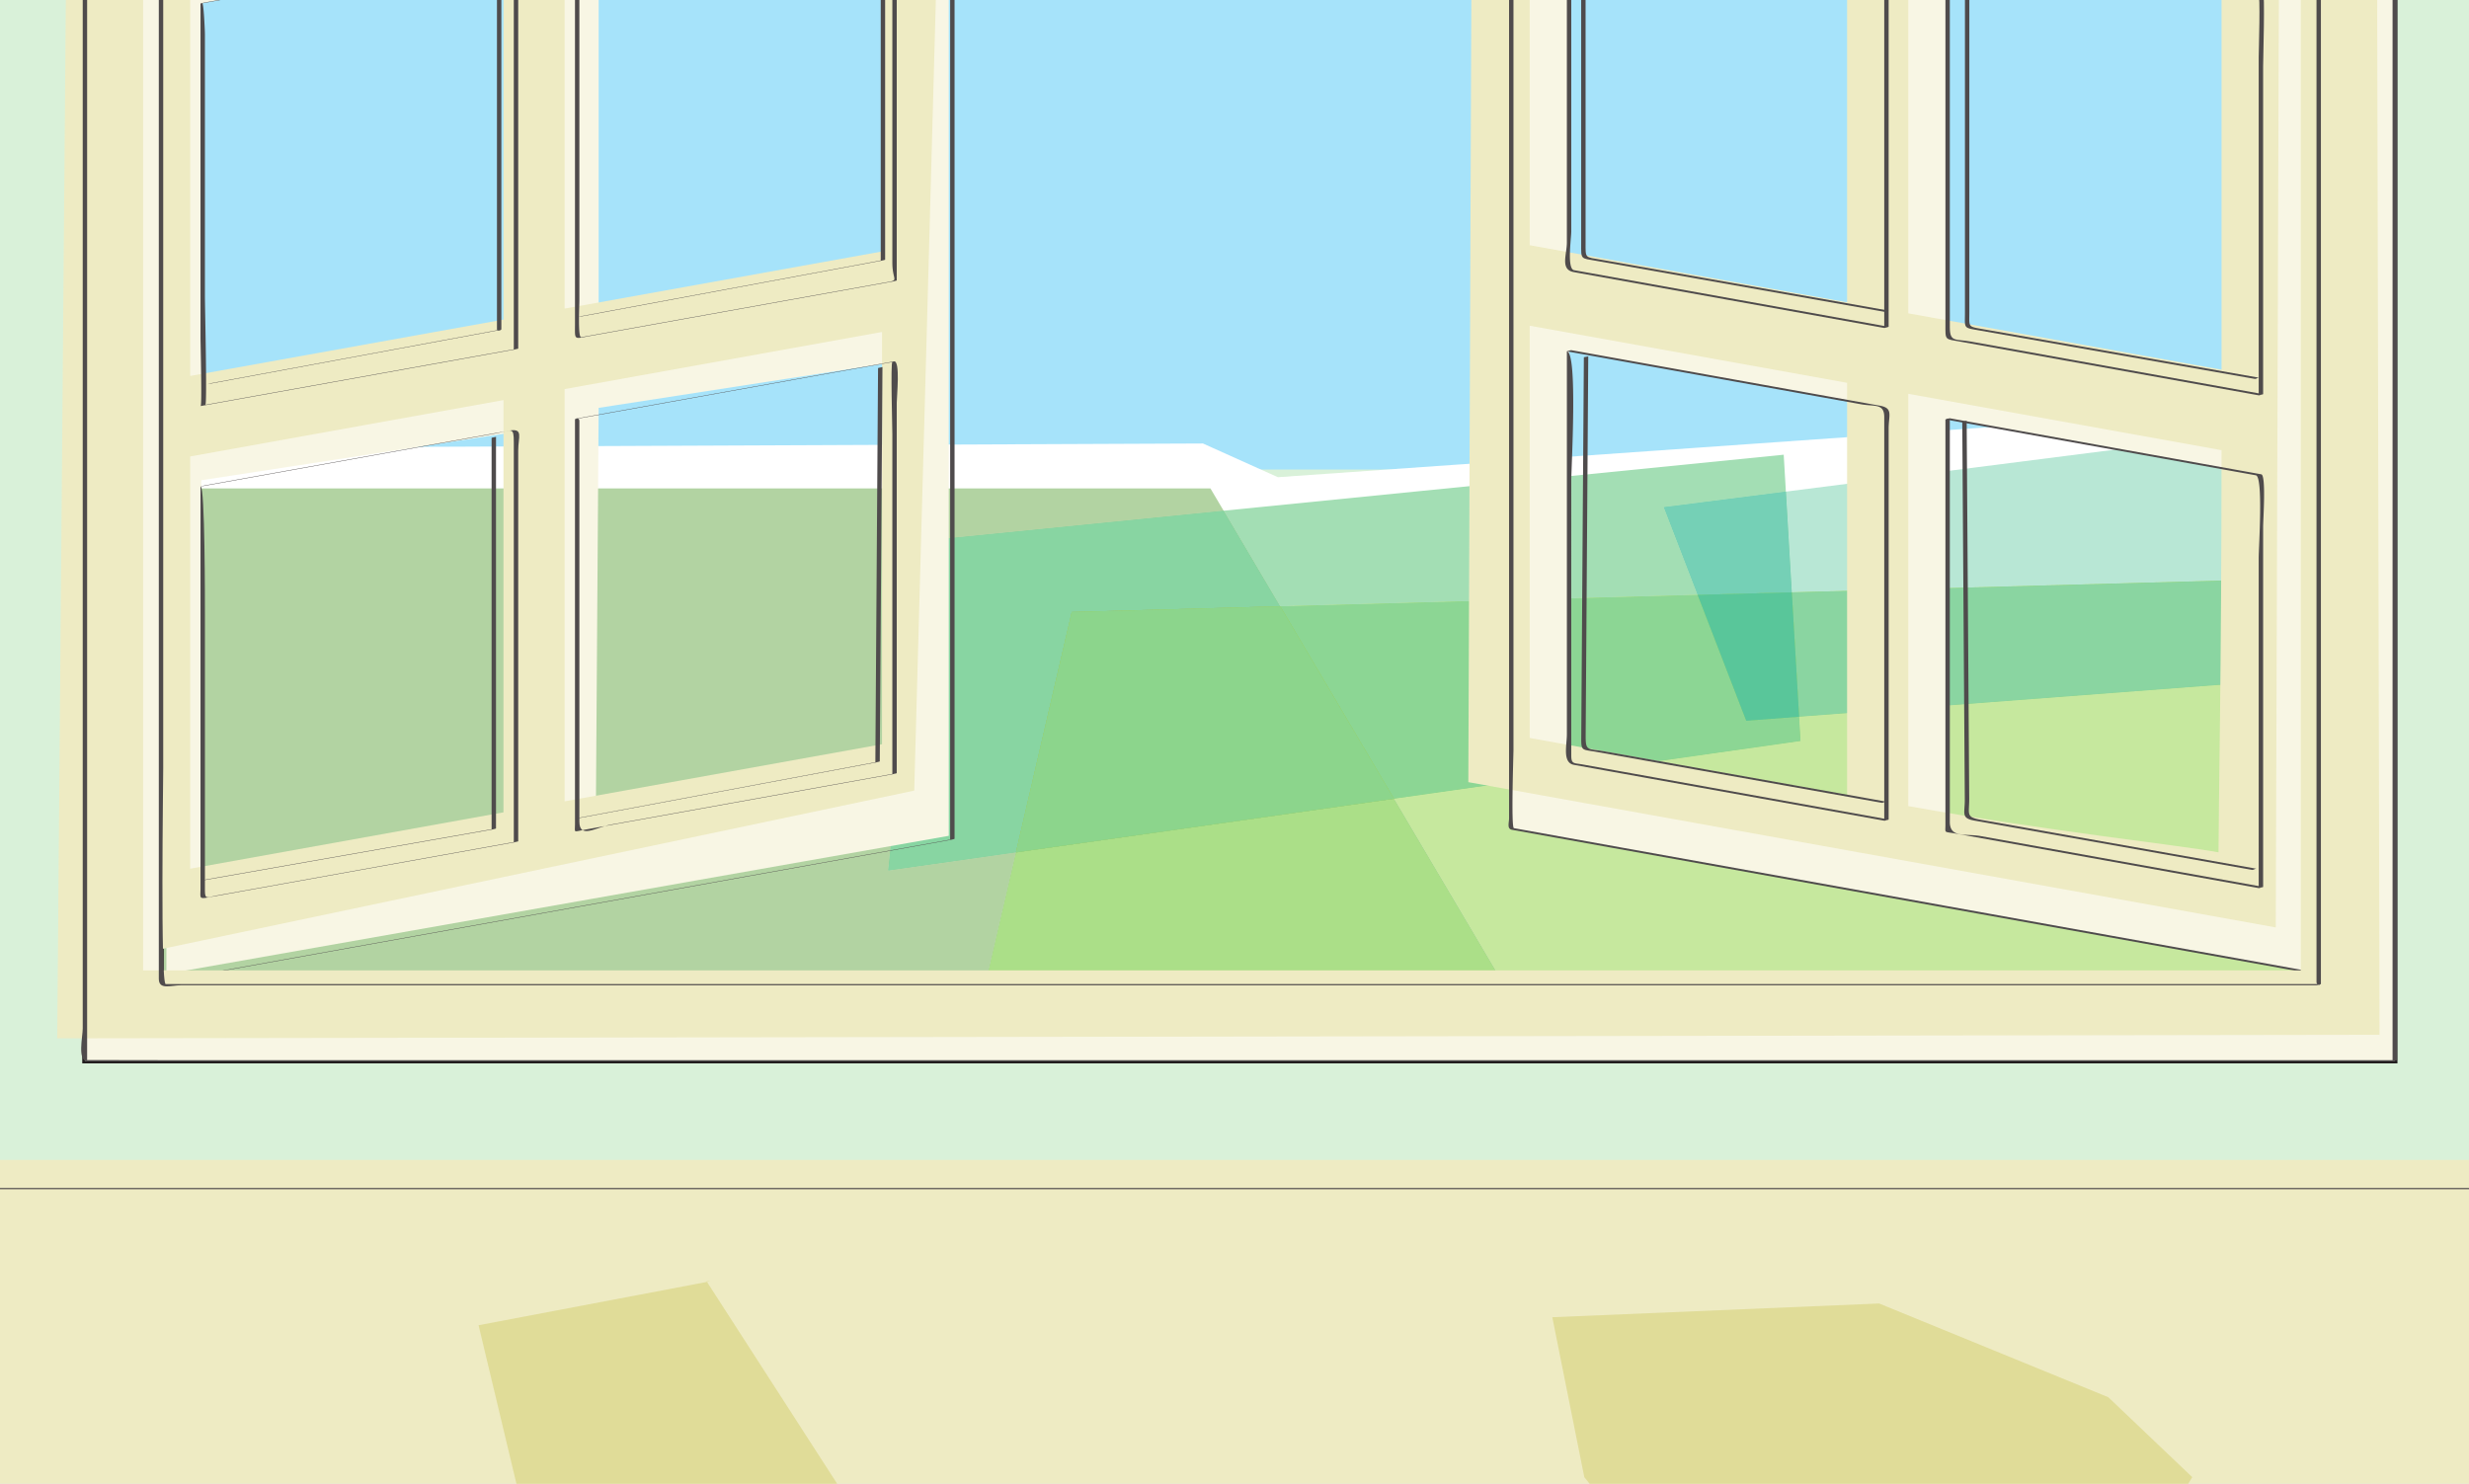
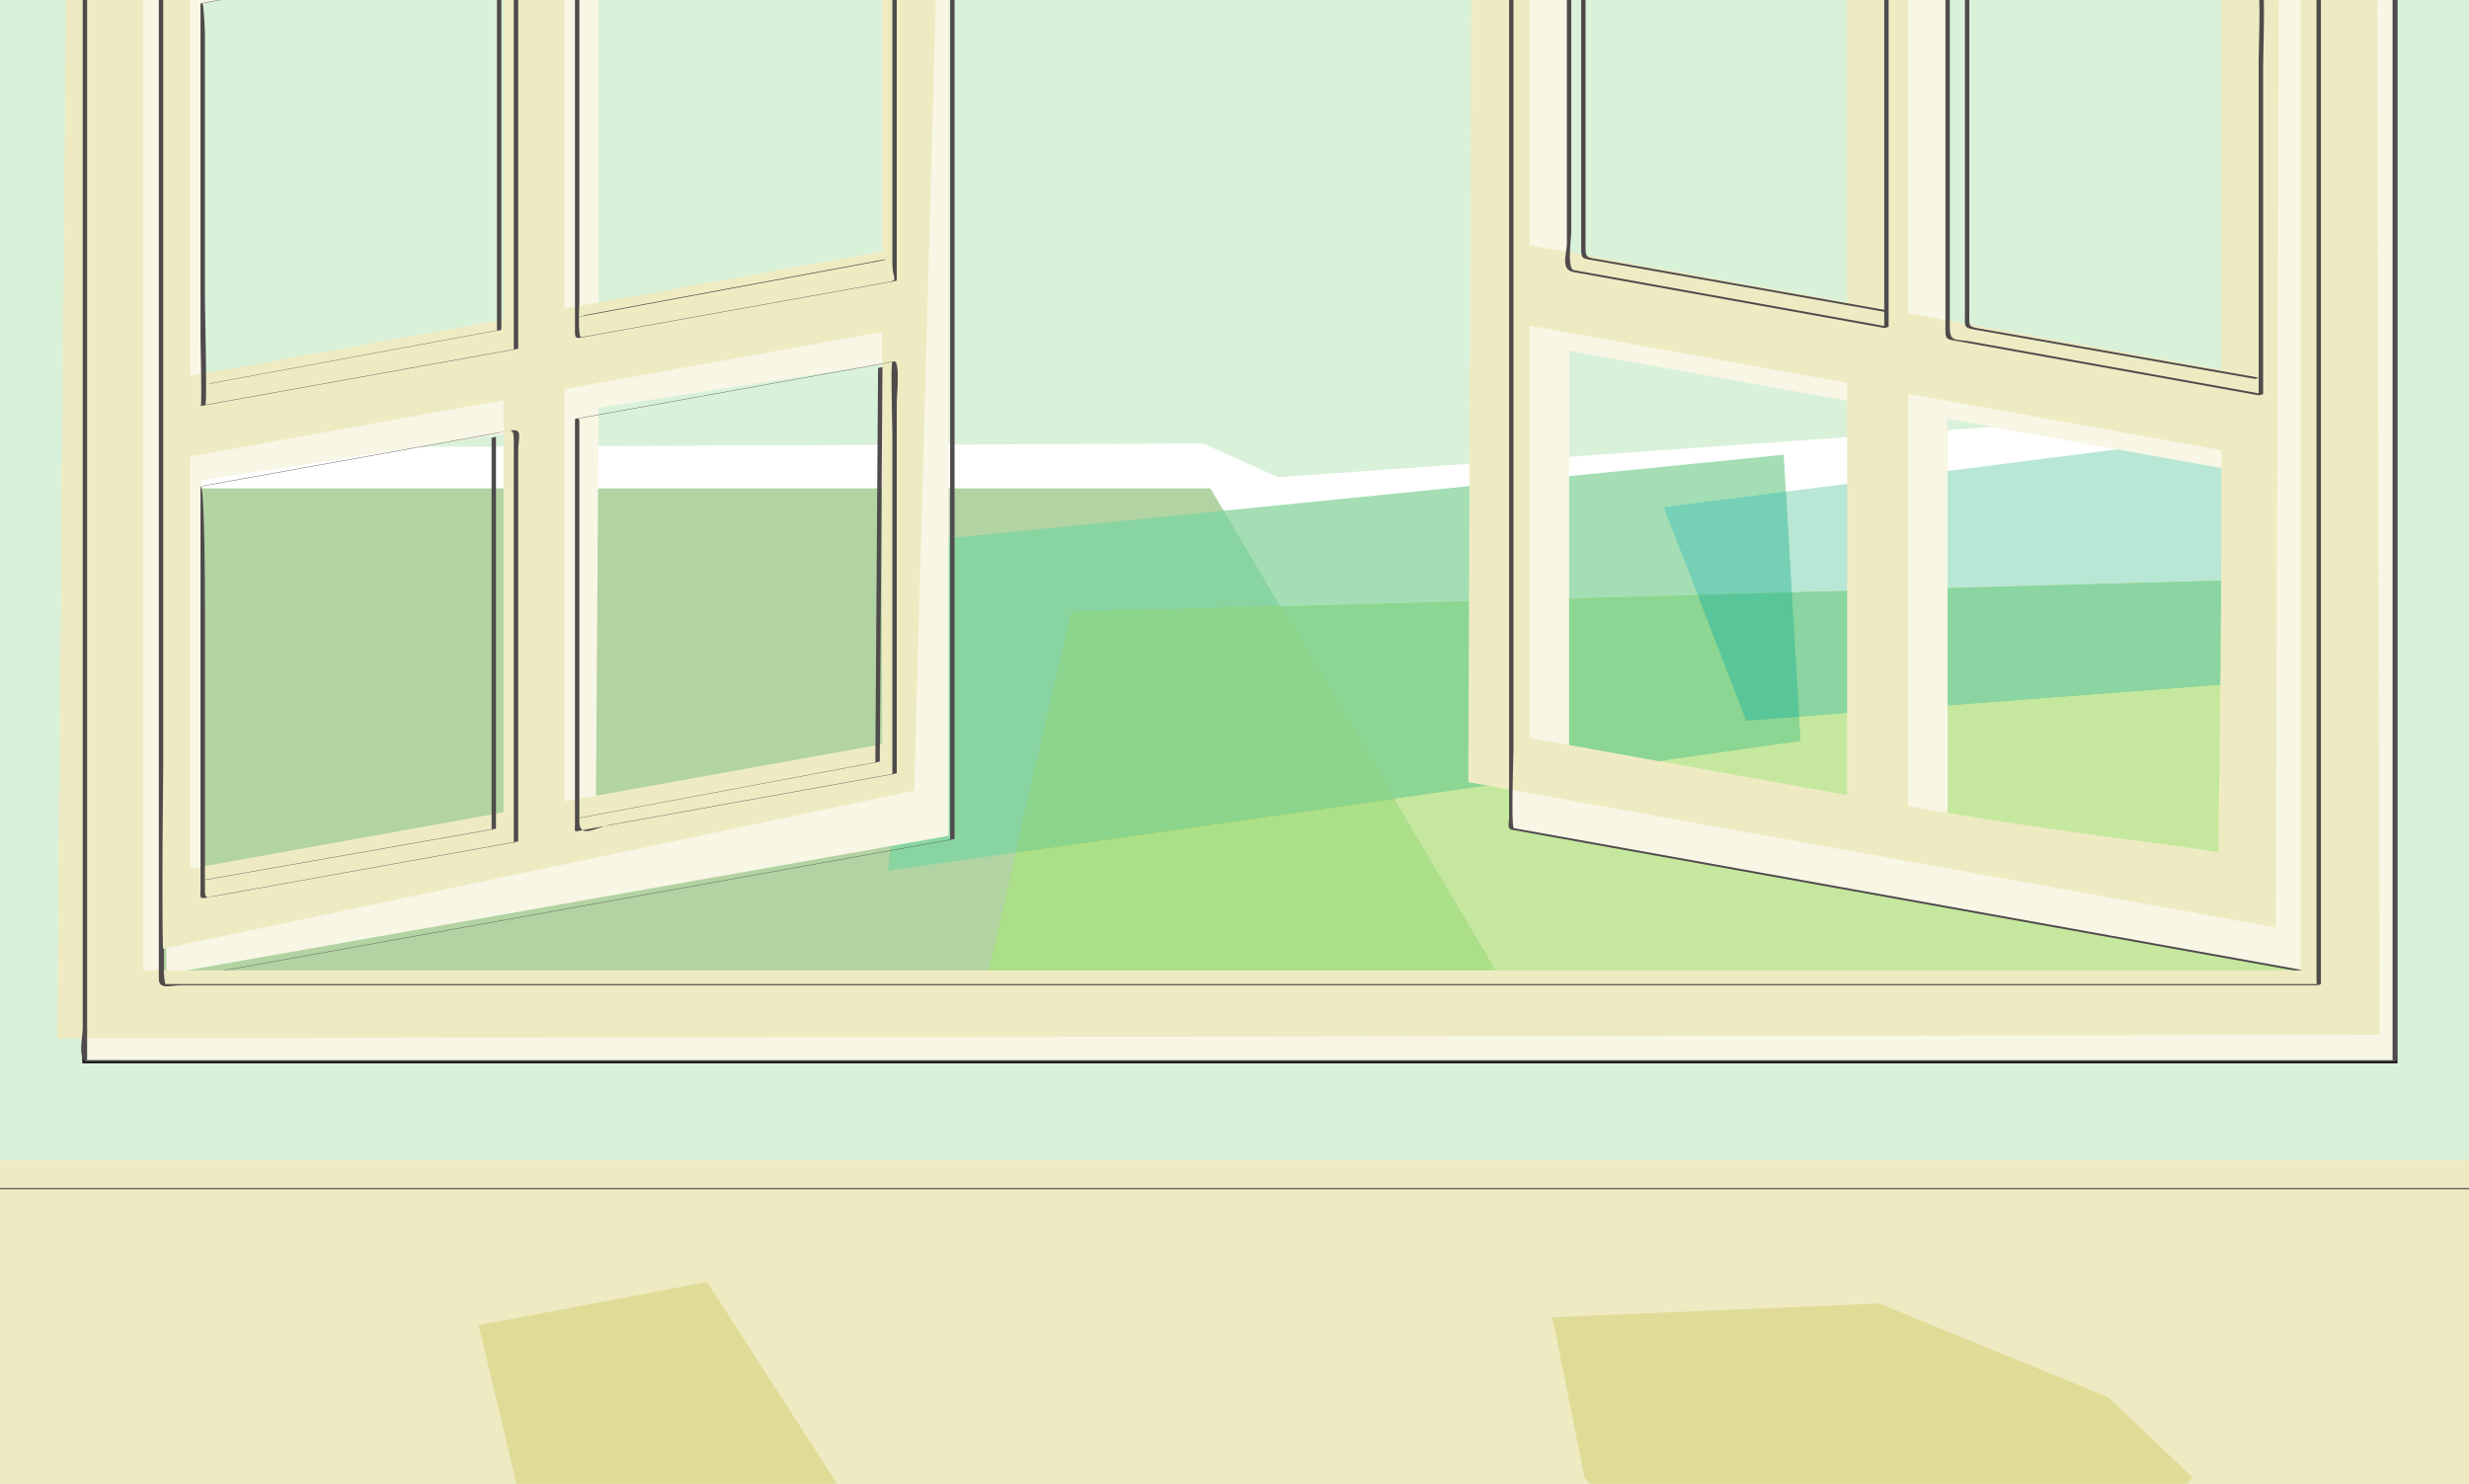
<svg xmlns="http://www.w3.org/2000/svg" width="460" height="276.5">
  <rect width="100%" height="100%" fill="#808080" stroke="none" />
  <defs>
    <clipPath id="a">
      <path d="M61.54 229.914h460V471h-460Zm0 0" />
    </clipPath>
    <clipPath id="b">
-       <path d="M85 229.914h403V318H85Zm0 0" />
-     </clipPath>
+       </clipPath>
    <clipPath id="c">
      <path d="M77 229.914h431V428H77Zm0 0" />
    </clipPath>
    <clipPath id="d">
      <path d="M71 229.914h443V434H71Zm0 0" />
    </clipPath>
    <clipPath id="e">
      <path d="M92 229.914h147V412H92Zm0 0" />
    </clipPath>
    <clipPath id="f">
      <path d="M86 229.914h151V408H86Zm0 0" />
    </clipPath>
    <clipPath id="g">
      <path d="M88 229.914h152V414H88Zm0 0" />
    </clipPath>
    <clipPath id="h">
      <path d="M98 229.914h61V306H98Zm0 0" />
    </clipPath>
    <clipPath id="i">
      <path d="M343 229.914h151V412H343Zm0 0" />
    </clipPath>
    <clipPath id="j">
      <path d="M335 229.914h152V403H335Zm0 0" />
    </clipPath>
    <clipPath id="k">
      <path d="M342 229.914h152V412H342Zm0 0" />
    </clipPath>
    <clipPath id="l">
      <path d="M423 229.914h61V304h-61zm0 0" />
    </clipPath>
    <clipPath id="m">
      <path d="M77 229.914h431V428H77Zm0 0" />
    </clipPath>
    <clipPath id="n">
      <path d="M72 229.914h433V424H72Zm0 0" />
    </clipPath>
    <clipPath id="o">
      <path d="M76 229.914h433V428H76Zm0 0" />
    </clipPath>
    <clipPath id="p">
      <path d="M61.54 451h460v55.414h-460Zm0 0" />
    </clipPath>
    <clipPath id="q">
      <path d="M61.54 446h460v60.414h-460Zm0 0" />
    </clipPath>
    <clipPath id="r">
      <path d="M61.54 451h460v55.414h-460Zm0 0" />
    </clipPath>
    <clipPath id="s">
      <path d="M350 472h120v34.414H350Zm0 0" />
    </clipPath>
    <clipPath id="t">
      <path d="M150 468h80v38.414h-80zm0 0" />
    </clipPath>
    <clipPath id="u">
      <path d="M356 229.914h58V289h-58zm0 0" />
    </clipPath>
    <clipPath id="v">
      <path d="M427 229.914h56V301h-56zm0 0" />
    </clipPath>
    <clipPath id="w">
      <path d="M169 229.914h58V290h-58zm0 0" />
    </clipPath>
    <clipPath id="x">
      <path d="M100 229.914h55V302h-55zm0 0" />
    </clipPath>
  </defs>
  <g clip-path="url(#a)" transform="translate(-61.54 -229.914)">
    <path fill="#d9f1d9" d="M550.09 470.98H29.578V218.21H550.09v252.77" />
  </g>
  <g clip-path="url(#b)" transform="translate(-61.54 -229.914)">
-     <path fill="#a6e3fa" d="M487.54 317.414h-402v-110h402v110" />
-   </g>
+     </g>
  <path fill="#fff" d="m442 116.5-229 10-19 69h248v-79" />
  <path fill="#fff" d="M429 116.5v-41L238.082 88.93l-13.96-6.285L23 83.5v102h174.414l-3.414 10h248v-79h-13" />
  <path fill="#b2d3a2" d="m165.48 162.227 6.286-61.43 56.207-5.621-2.457-4.153H22.375L21 188.5l162.43-4.406 5.86-25.25-23.81 3.383" />
  <path fill="#c6e89e" d="m437.035 187.355-7.68-79.578-13.32.364 1.453 19.18-82.297 6.238.266 4.523-75.762 10.762L279 181.5l-95.57 2.594-1.89 8.148 255.495-4.887" />
  <path fill="#89ba76" d="m259.695 148.844-70.406 10-5.86 25.25L279 181.5l-19.305-32.656" />
  <path fill="#abdf88" d="m259.695 148.844-70.406 10-5.86 25.25L279 181.5l-19.305-32.656" />
  <path fill="#a3deb4" d="m316.297 110.867-6.313-16.355 22.743-2.899-.403-6.875-104.351 10.438 10.535 17.82 77.789-2.129" />
  <path fill="#89ba76" d="m165.48 162.227 23.81-3.383 10.398-44.785 38.82-1.063-10.535-17.82-56.207 5.62-6.286 61.43" />
  <path fill="#88d5a2" d="m165.48 162.227 23.81-3.383 10.398-44.785 38.82-1.063-10.535-17.82-56.207 5.62-6.286 61.43" />
  <path fill="#94d557" d="m316.297 110.867-77.79 2.13 21.188 35.847 75.762-10.762-.266-4.523-9.847.746-9.047-23.438" />
  <path fill="#8cd694" d="m316.297 110.867-77.79 2.13 21.188 35.847 75.762-10.762-.266-4.523-9.847.746-9.047-23.438" />
  <path fill="#89ba76" d="m199.688 114.059-10.399 44.785 70.406-10-21.187-35.848-38.82 1.063" />
  <path fill="#94d557" d="m199.688 114.059-10.399 44.785 70.406-10-21.187-35.848-38.82 1.063" />
  <path fill="#8cd58c" d="m199.688 114.059-10.399 44.785 70.406-10-21.187-35.848-38.82 1.063" />
  <path fill="#b8e7d5" d="M416.035 108.14 414 81.247l-81.273 10.367 1.101 18.778 82.207-2.25" />
  <path fill="#94d557" d="m335.191 133.559 82.297-6.239-1.453-19.18-82.207 2.25 1.363 23.169" />
  <path fill="#8ad5a1" d="m335.191 133.559 82.297-6.239-1.453-19.18-82.207 2.25 1.363 23.169" />
  <path fill="#6dcc92" d="m316.297 110.867 17.531-.476-1.101-18.778-22.743 2.899 6.313 16.355" />
  <path fill="#75d0b6" d="m316.297 110.867 17.531-.476-1.101-18.778-22.743 2.899 6.313 16.355" />
  <path fill="#94d557" d="m316.297 110.867 9.047 23.438 9.847-.746-1.363-23.168-17.531.476" />
  <path fill="#6dcc92" d="m316.297 110.867 9.047 23.438 9.847-.746-1.363-23.168-17.531.476" />
  <path fill="#59c69a" d="m316.297 110.867 9.047 23.438 9.847-.746-1.363-23.168-17.531.476" />
  <g clip-path="url(#c)" transform="translate(-61.54 -229.914)">
    <path fill="#fff" d="M493.54 207.156v206.258h-402V205.691l-14.177-.05v221.945h430.348V207.207l-14.172-.05" />
  </g>
  <g clip-path="url(#d)" transform="translate(-61.54 -229.914)">
    <path fill="none" stroke="#231f20" d="M493.54 207.156v206.258h-402V205.691l-14.177-.05v221.945h430.348V207.207zm0 0" />
  </g>
  <g clip-path="url(#e)" transform="translate(-61.54 -229.914)">
    <path fill="#f8f6e4" d="M227.54 207.414s-.669 72 .663 73.332c1.336 1.336-55.129 10.176-55.129 10.176v-75l54.106-9.738-81.7-.297-42.175 7.59v-7.743l-10.766-.039v205.72l145.766-25.74v-178.1Zm-70.5 179.5c-25.821 4.649-57.5 10.5-57.5 10.5l-.5-78 58.5-9zm.636-91.941-58.371 10.504v-75l58.37-10.504zm70.363 79.441c-8.023 1.445-29.406 4.805-55.5 9.5l.535-77.992 54.965-8.508v77" />
  </g>
  <g clip-path="url(#f)" transform="translate(-61.54 -229.914)">
    <path fill="#eeebc3" d="M225.871 202.703v74.074l-59.133 10.645v-75l54.106-9.738-81.7-.297-42.171 7.59v-7.743l-10.77-.039v205.72l145.668-30.665 4.77-174.508Zm-70.527 178.594-58.371 10.508v-76.828l58.37-10.504zm0-91.824-58.371 10.504v-75l58.37-10.504zm70.527 79.132c-8.023 1.446-33.035 5.946-59.133 10.641v-76.824l59.133-10.645v76.828" />
  </g>
  <g clip-path="url(#g)" transform="translate(-61.54 -229.914)">
    <path fill="#4f4b4c" d="M227.793 208.313v70.523c0 3.77 1.664 3.184-1.992 3.84l-42.13 7.582c-4.616.832-9.237 1.664-13.855 2.492-.636.117-.332-5.984-.332-6.746v-67.919c0-.573-1.398.052-.257-.155 2.691-.485 5.382-.97 8.074-1.453l45.469-8.18c.261-.05.558-.223.82-.223l-74.2-.27c-8.066-.03-15.28 1.376-23.285 2.813l-22.003 3.961c-1.45.262-2.903.524-4.356.781.152-.023-.098-7.738-.137-7.738-1.601-.004-3.203-.008-4.8-.016a2864 2864 0 0 0-5.86-.019c-.082 0-.82.187-.82.219v205.207c0 1.008 1.293.281 2.082.136 3.516-.628 7.035-1.265 10.555-1.898a1055823.356 1055823.356 0 0 0 137.797-24.8c.085-.012.82-.177.82-.22V208.317c0-.394-9.559-.218-10.77-.222-.273 0-.547.219-.82.219 1.52.008 10.77-.59 10.77.507v176.907c0 .875-.118.671.746.515l-2.008.364c-24.707 4.445-49.41 8.89-74.117 13.34-24.211 4.355-48.422 8.714-72.633 13.07-1.113.203-1.602.71-1.602-.477V208.348c0-1.18-.879-.543.067-.54l9.468.036c2.45.008-2.382 8.246 1.774 7.496 13.015-2.34 26.035-4.684 39.05-7.027 7.622-1.371 16.13-.262 23.833-.235 15.558.059 31.117.114 46.675.168 4.27.02 8.54.031 12.809.051 2.176.008-1.328.191-2.102.332a154042.769 154042.769 0 0 0-51.04 9.184c-.085.015-.819.175-.819.218v72.25c0 3.11-.281 2.801 2.813 2.243l18.562-3.34c12.473-2.246 24.95-4.489 37.422-6.735l.332-.058c.086-.02.82-.18.82-.219v-74.078c0 .066-.82.14-.82.219" />
  </g>
  <path fill="#4f4b4c" d="M96.55 156.773c-14.405 2.594-28.816 5.184-43.218 7.782-4.363.785-8.727 1.566-13.094 2.351-1.55.281-2.058.801-2.058-.883v-51.316c0-2.187.023-24.187-.801-24.039 11.836-2.129 23.676-4.262 35.512-6.39l19.464-3.505c3.024-.543 3.372-1.378 3.372 1.692v74.527c0-.066.824-.137.824-.219V83.93c0-2.504 1.011-4.164-1.672-3.684L77.5 83.375c-12.93 2.328-25.86 4.652-38.79 6.98-.179.032-.355.067-.53.098-.09.016-.825.176-.825.219v75.078c0 1.488-.312 1.809 1.317 1.512 4.613-.828 9.226-1.66 13.836-2.489l43.219-7.78c.28-.052.543-.169.824-.22" />
  <g clip-path="url(#h)" transform="translate(-61.54 -229.914)">
    <path fill="#4f4b4c" d="M158.09 294.863c-11.527 2.07-23.047 4.145-34.57 6.219l-19.922 3.586c-1.266.227-2.532.453-3.793.684.347-.067-.086-18.387-.086-20.207v-48.786c0-.898-.242-5.879-.48-5.836l1.702-.304c2.543-.457 5.09-.914 7.633-1.375l43.711-7.864c1.66-.3 3.32-.597 4.98-.898-.113.02 0 3.863 0 4.086v70.914c0-.066.825-.14.825-.219v-72.25c0-3.152.238-2.793-2.899-2.23-6.328 1.14-12.656 2.277-18.98 3.418a659384.651 659384.651 0 0 0-36.492 6.566c-.09.016-.824.176-.824.219v62.25c0 1.11.308 12.695.023 12.746.55-.098 1.098-.2 1.648-.297 3.188-.574 6.372-1.144 9.559-1.719l47.14-8.484c.282-.05.544-.172.825-.219" />
  </g>
  <path fill="#4f4b4c" d="m167.074 144.082-31.066 5.59c-7.406 1.336-14.813 2.668-22.219 4-2.703.484-5.844 2.742-5.844-.563V78.492c0-.992-1.449-.262.172-.555 2.11-.378 4.215-.757 6.32-1.136 7.254-1.305 14.508-2.614 21.766-3.918 7.578-1.363 15.156-2.727 22.738-4.094 2.106-.375 4.211-.754 6.317-1.137l.996-.175c-.348.062 0 12.261 0 13.449V144.3c0-.067.82-.14.82-.219V75.046c0-1.19.696-7.913-.515-7.698l-3.774.68c-18.277 3.288-36.558 6.577-54.84 9.87-.086.012-.82.176-.82.22v75.511c0 1.687-.402 1.387 1.953.965 19.059-3.434 38.117-6.864 57.176-10.293.277-.051.547-.168.82-.219" />
  <g clip-path="url(#i)" transform="translate(-61.54 -229.914)">
    <path fill="#f8f6e4" d="M482.773 207.117v6.36l-36.078-6.493-85.074-.308 51.383 9.246v75l-59.129-10.645v-73.632l-10.77-.04V384.34l150.434 27.074V207.156Zm-69.77 175.63c-26.093-4.696-51.108-9.196-59.128-10.642v-76.828l59.129 10.645zm69.77 12.558-58.37-10.508v-76.824l58.37 10.504v76.828zm0-91.828-58.37-10.504v-75l58.37 10.504v75" />
  </g>
  <g clip-path="url(#j)" transform="translate(-61.54 -229.914)">
    <path fill="#eeebc3" d="M475.438 202.45v6.359l-36.075-6.493-85.074-.308 51.383 9.246v75l-59.133-10.64V201.98l-10.766-.039-.668 173.73 150.434 27.075.668-200.258zm-69.766 175.632c-26.094-4.7-51.11-9.2-59.133-10.644v-76.825l59.133 10.64zm69.2 10.668c-7.946-1.434-31.985-3.973-57.802-8.617v-76.828l58.367 10.504c0 39.613-.566 67.683-.566 74.941zm.565-89.941-58.367-10.504v-75l58.368 10.504v75" />
  </g>
  <g clip-path="url(#k)" transform="translate(-61.54 -229.914)">
    <path fill="#4f4b4c" d="M482.36 207.227c0 1.035-.508 5.902.683 6.113-.64-.113-1.285-.23-1.93-.344l-8.773-1.582c-6.942-1.25-13.887-2.5-20.828-3.746-6.633-1.195-13.27-.824-20.008-.852-23.156-.082-46.316-.168-69.473-.25-.254-.004-.578.262-.82.22l35.695 6.421c5.102.922 10.203 1.84 15.309 2.758.973.172.379 5.973.379 6.875v67.765c0 .75.164.086.738.192-.512-.094-1.023-.188-1.535-.277l-54.235-9.762a666.26 666.26 0 0 1-2.761-.496c-1.356-.242-.516-5.926-.516-7.196V208.5c0-2.23.524-1.96-.887-1.969l-4.023-.011-5.86-.024c-.081 0-.82.192-.82.223v175.663c0 .888-.43 1.99.535 2.165l7.868 1.418a3484664.814 3484664.814 0 0 0 142.03 25.558c.075.016.825-.195.825-.218V208.28c0-.199.121-1.234-.11-1.234-3.554-.016-7.105-.027-10.66-.04-.277-.003-.55.22-.824.22 1.457.004 10.77-.508 10.77.449v202.938c0 1.192-.184.512.789.688-1.898-.344-3.8-.688-5.7-1.028-11.187-2.011-22.374-4.027-33.558-6.039-30.289-5.453-60.574-10.902-90.86-16.351-6.738-1.215-13.472-2.426-20.206-3.64-.547-.098-.078-13.684-.078-14.595V209.34c0-1.445.523-2.617-.715-2.621 2.527.008 5.058.015 7.586.027l2.968.012c.196 0 .11 8.875.11 9.8v58.517c0 2.324-1.285 5.082 1.289 5.547 19.281 3.469 38.562 6.941 57.84 10.41.078.016.82-.199.82-.219v-72.25c0-3.214.05-2.742-3.195-3.328-6.688-1.203-13.371-2.406-20.059-3.605-7.34-1.324-14.676-2.645-22.012-3.965-1.843-.328-3.683-.66-5.527-.992-1.094-.2-1.855.11-.207.117l70.578.258c5.742.02 11.399-.293 17.047.722 10.774 1.942 21.547 3.88 32.32 5.817.078.015.825-.195.825-.219v-6.36c0 .067-.825.141-.825.22" />
  </g>
-   <path fill="#4f4b4c" d="M351.875 152.723c-14.59-2.625-29.184-5.25-43.773-7.88-4.426-.792-8.848-1.59-13.27-2.386-1.559-.281-2.086-.023-2.086-1.633V89.512c0-2.57 1.219-23.668-.8-24.032a108791.3 108791.3 0 0 1 34.878 6.278l19.942 3.586c2.492.449 4.289-.211 4.289 2.386v75.211c0-.066.82-.136.82-.218V79.879c0-2.5.883-3.824-1.617-4.274-5.66-1.02-11.317-2.039-16.977-3.054-13.18-2.371-26.36-4.746-39.539-7.117l-.996-.176c-.074-.016-.82.195-.82.219v71.367c0 2.054-.875 5.3 1.328 5.695 4.676.844 9.351 1.684 14.023 2.527l43.778 7.875c.258.047.57-.261.82-.218m69.77 12.554a71362.465 71362.465 0 0 1-30.653-5.515c-7.312-1.317-14.625-2.63-21.937-3.946-2.871-.52-5.782.43-5.782-2.656V78.543c0-.89-1.378-.477.204-.191 2.164.39 4.328.78 6.492 1.168 7.386 1.332 14.773 2.66 22.16 3.988 7.496 1.351 14.996 2.699 22.496 4.05 1.887.34 3.777.676 5.664 1.016 1.41.254.531 13.38.531 15.399V165.5c0-.066.825-.14.825-.223V98.145c0-1.27.574-9.59-.344-9.754-1.18-.211-2.356-.426-3.535-.637-18.164-3.27-36.328-6.54-54.493-9.805-.074-.015-.82.196-.82.219v75.512c0 1.683-.344 1.254 1.934 1.664 18.812 3.383 37.625 6.77 56.433 10.156.258.047.575-.266.825-.223" />
  <g clip-path="url(#l)" transform="translate(-61.54 -229.914)">
    <path fill="#4f4b4c" d="m483.184 303.367-34.57-6.222-19.923-3.586c-2.875-.516-3.879.171-3.879-2.692v-72.933c0 .316-1.417.043.204.332 1.132.203 2.261.406 3.39.613 3.965.71 7.934 1.426 11.899 2.14l30.023 5.403c3.328.598 6.66 1.2 9.988 1.797l1.957.351c.45.082.086 10.856.086 11.989v63.027c0-.066.825-.14.825-.219v-61.039c0-1.234.37-13.894-.024-13.965-.547-.097-1.098-.199-1.648-.297-3.184-.574-6.371-1.148-9.559-1.718l-47.14-8.485c-.075-.015-.82.196-.82.219v72.25c0 3.082-.184 2.719 2.894 3.27 6.328 1.14 12.652 2.277 18.98 3.418l36.406 6.55c.032.004.059.012.086.016.258.047.575-.266.825-.219" />
  </g>
  <g clip-path="url(#m)" transform="translate(-61.54 -229.914)">
    <path fill="#f8f6e4" d="M493.54 207.156v206.258h-402V205.691l-14.177-.05v221.945h430.348V207.207l-14.172-.05" />
  </g>
  <g clip-path="url(#n)" transform="translate(-61.54 -229.914)">
    <path fill="#eeebc3" d="M490.203 204.488V410.75h-402V203.023l-14.172-.05-1.828 220.441 432.668-.664-.492-218.211-14.176-.05" />
  </g>
  <g clip-path="url(#o)" transform="translate(-61.54 -229.914)">
    <path fill="#4f4b4c" d="M493.129 207.266v205.629c0 .964 1.45.41-.016.41H92.418c-1.012 0-.469-37.48-.469-40.254V205.586c0-.02-12.836-.05-14.176-.059-.082 0-.82.192-.82.223v215.84c0 1.488-1.055 6.105.88 6.105H507.3c.082 0 .82-.187.82-.218V208.78c0-.527.3-1.683-.332-1.683-4.613-.02-9.226-.036-13.84-.051-.277 0-.55.219-.82.219 1.387.004 14.172-.012 14.172.105v220.274c0-.075 1.3-.168.515-.168H174.277c-5.355 0-96.504.027-96.504-.024v-221.71c0-.48.06.012-.734.008l3.305.012c3.484.012 6.969.023 10.453.039.723 0 .332 12.148.332 13.234V412.31c0 2.148 2.219 1.215 4.125 1.215h397.875c.082 0 .82-.188.82-.22V207.048c0 .067-.82.14-.82.219" />
  </g>
  <g clip-path="url(#p)" transform="translate(-61.54 -229.914)">
    <path fill="#fff" d="M550.54 527.414h-519v-76h519v76" />
  </g>
  <g clip-path="url(#q)" transform="translate(-61.54 -229.914)">
    <path fill="#eeebc3" d="M543.871 522.082h-519v-76h519v76" />
  </g>
  <g clip-path="url(#r)" transform="translate(-61.54 -229.914)">
    <path fill="#4f4b4c" d="M550.95 527.305H31.987c-.086 0-.039-6.387-.039-6.785v-68.606c0-.894-.777-.39-.66-.39h518.828c.02 0 .012 6.425.012 6.789v69.21c0-.066.82-.136.82-.218V454.46c0-3.691.18-3.156-3.222-3.156H31.949c-.082 0-.82.187-.82.218v72.844c0 3.696-.184 3.156 3.219 3.156h515.781c.273 0 .547-.218.82-.218" />
  </g>
  <g clip-path="url(#s)" transform="translate(-61.54 -229.914)">
    <path fill="#e0dc98" d="m411.648 472.828 42.688 17.465 15.648 14.902-9.687 15.653-87.934 3.726-15.648-19.379-5.961-29.808 60.894-2.559" />
  </g>
  <g clip-path="url(#t)" transform="translate(-61.54 -229.914)">
    <path fill="#e0dc98" d="m193.18 468.68 36.515 56.636-67.07 1.493-11.922-49.93 43.223-8.2" />
  </g>
  <g clip-path="url(#u)" transform="translate(-61.54 -229.914)">
    <path fill="#4f4b4c" d="M413.45 287.805c-11.512-2.04-23.024-4.075-34.536-6.114-6.348-1.125-12.691-2.246-19.035-3.37-3.102-.548-2.93-.173-2.93-3.266v-72.25c0 .066-.82.14-.82.218v72.25c0 3.098-.172 2.72 2.926 3.27 6.347 1.121 12.691 2.246 19.039 3.367 11.511 2.04 23.023 4.078 34.535 6.113.254.047.57-.261.82-.218" />
  </g>
  <g clip-path="url(#v)" transform="translate(-61.54 -229.914)">
    <path fill="#4f4b4c" d="m482.45 300.305-33.294-5.86a20071.28 20071.28 0 0 1-18.113-3.183c-2.95-.52-2.594-.324-2.594-3.305v-69.652c0 .066-.82.14-.82.218v69.653c0 2.98-.356 2.785 2.594 3.304l18.113 3.188c11.098 1.953 22.195 3.902 33.293 5.855.254.047.57-.261.82-.218" />
  </g>
-   <path fill="#4f4b4c" d="M351.41 149.39c-11.273-2.011-22.55-4.027-33.824-6.038-6.242-1.118-12.484-2.23-18.727-3.344-3.125-.559-3.453.047-3.433-3.035.164-23.528.324-47.055.484-70.582 0 .066-.82.136-.82.218-.164 23.528-.324 47.055-.485 70.586-.023 2.895.028 2.422 2.95 2.946 6.402 1.144 12.808 2.289 19.21 3.43a86713.4 86713.4 0 0 0 33.825 6.038c.254.047.57-.261.82-.218m69 12.499-33.535-5.952a28201.62 28201.62 0 0 0-17.773-3.157c-2.93-.52-2.196-1.004-2.215-4.015-.16-23.461-.32-46.918-.477-70.375 0 .062-.82.14-.82.218.156 23.457.316 46.918.473 70.375.019 2.63-.762 3.489 1.816 3.946l17.23 3.058c11.493 2.04 22.985 4.082 34.48 6.121.255.047.571-.261.821-.218" />
  <g clip-path="url(#w)" transform="translate(-61.54 -229.914)">
-     <path fill="#4f4b4c" d="m169.129 289.023 56.5-10.5c.086-.015.82-.175.82-.218v-75c0 .066-.82.14-.82.218v74.93c0 .012 1.375-.254.281-.05l-2.39.445-19.036 3.539a107040.86 107040.86 0 0 0-34.535 6.418c-.277.05-.547.168-.82.218" />
+     <path fill="#4f4b4c" d="m169.129 289.023 56.5-10.5c.086-.015.82-.175.82-.218v-75v74.93c0 .012 1.375-.254.281-.05l-2.39.445-19.036 3.539a107040.86 107040.86 0 0 0-34.535 6.418c-.277.05-.547.168-.82.218" />
  </g>
  <g clip-path="url(#x)" transform="translate(-61.54 -229.914)">
    <path fill="#4f4b4c" d="M100.129 301.523c18-3.332 36-6.668 54-10 .086-.015.82-.175.82-.218v-75c0 .066-.82.14-.82.218v74.727c0 .61 1.156-.008.613.094-.52.093-1.039.191-1.562.289-5.996 1.11-11.992 2.219-17.992 3.332a569157.94 569157.94 0 0 0-34.239 6.34c-.277.05-.547.168-.82.218" />
  </g>
  <path fill="#4f4b4c" d="m107.09 152.61 56-10.5c.086-.016.82-.173.82-.22.164-24.5.332-49 .5-73.5 0 .067-.82.137-.82.22-.164 23.57-.324 47.14-.485 70.71-.004.926-.011 1.852-.015 2.774 0-.114 1.422-.317.039-.059-.73.14-1.457.277-2.188.41-6.402 1.203-12.804 2.403-19.21 3.606l-33.82 6.34c-.278.05-.548.168-.821.218m-69.5 11.501c18-3.165 36-6.333 54-9.5.086-.012.82-.176.82-.22v-73c0 .067-.82.141-.82.22v72.929s1.379-.246.254-.05c-.676.12-1.352.241-2.028.359L71.7 158.035c-11.094 1.95-22.191 3.902-33.289 5.856-.281.05-.543.171-.82.218" />
</svg>